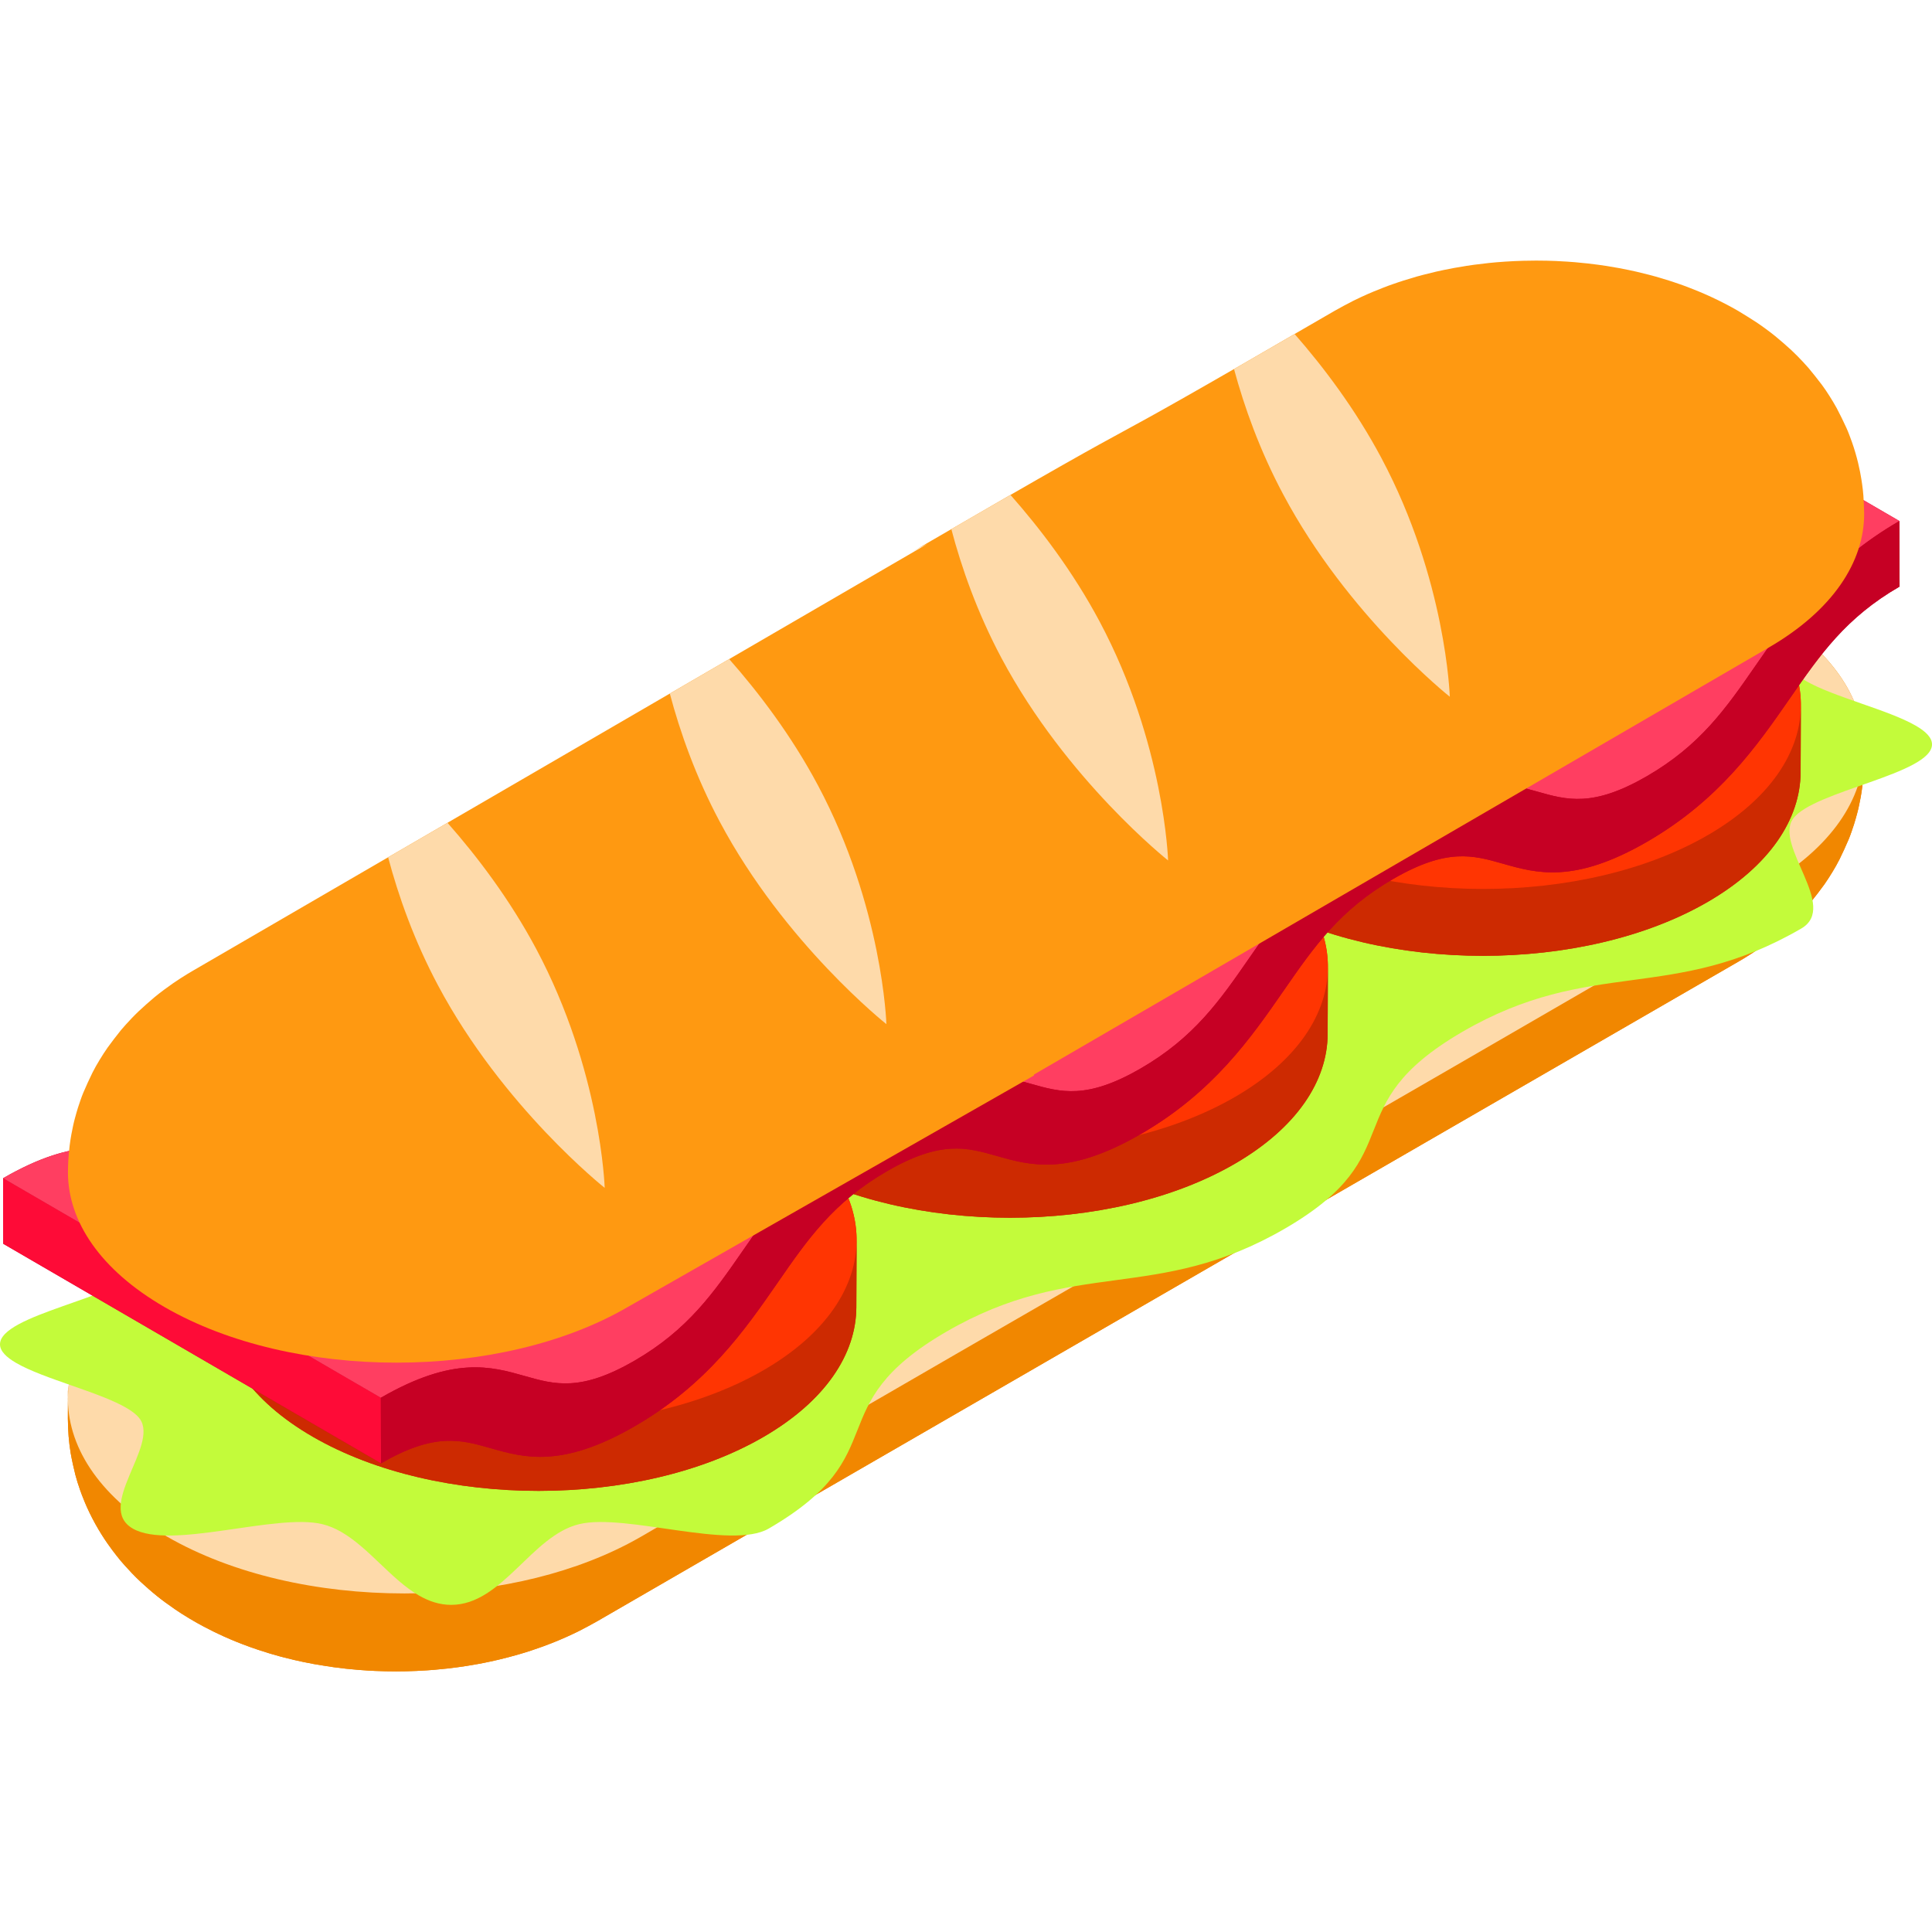
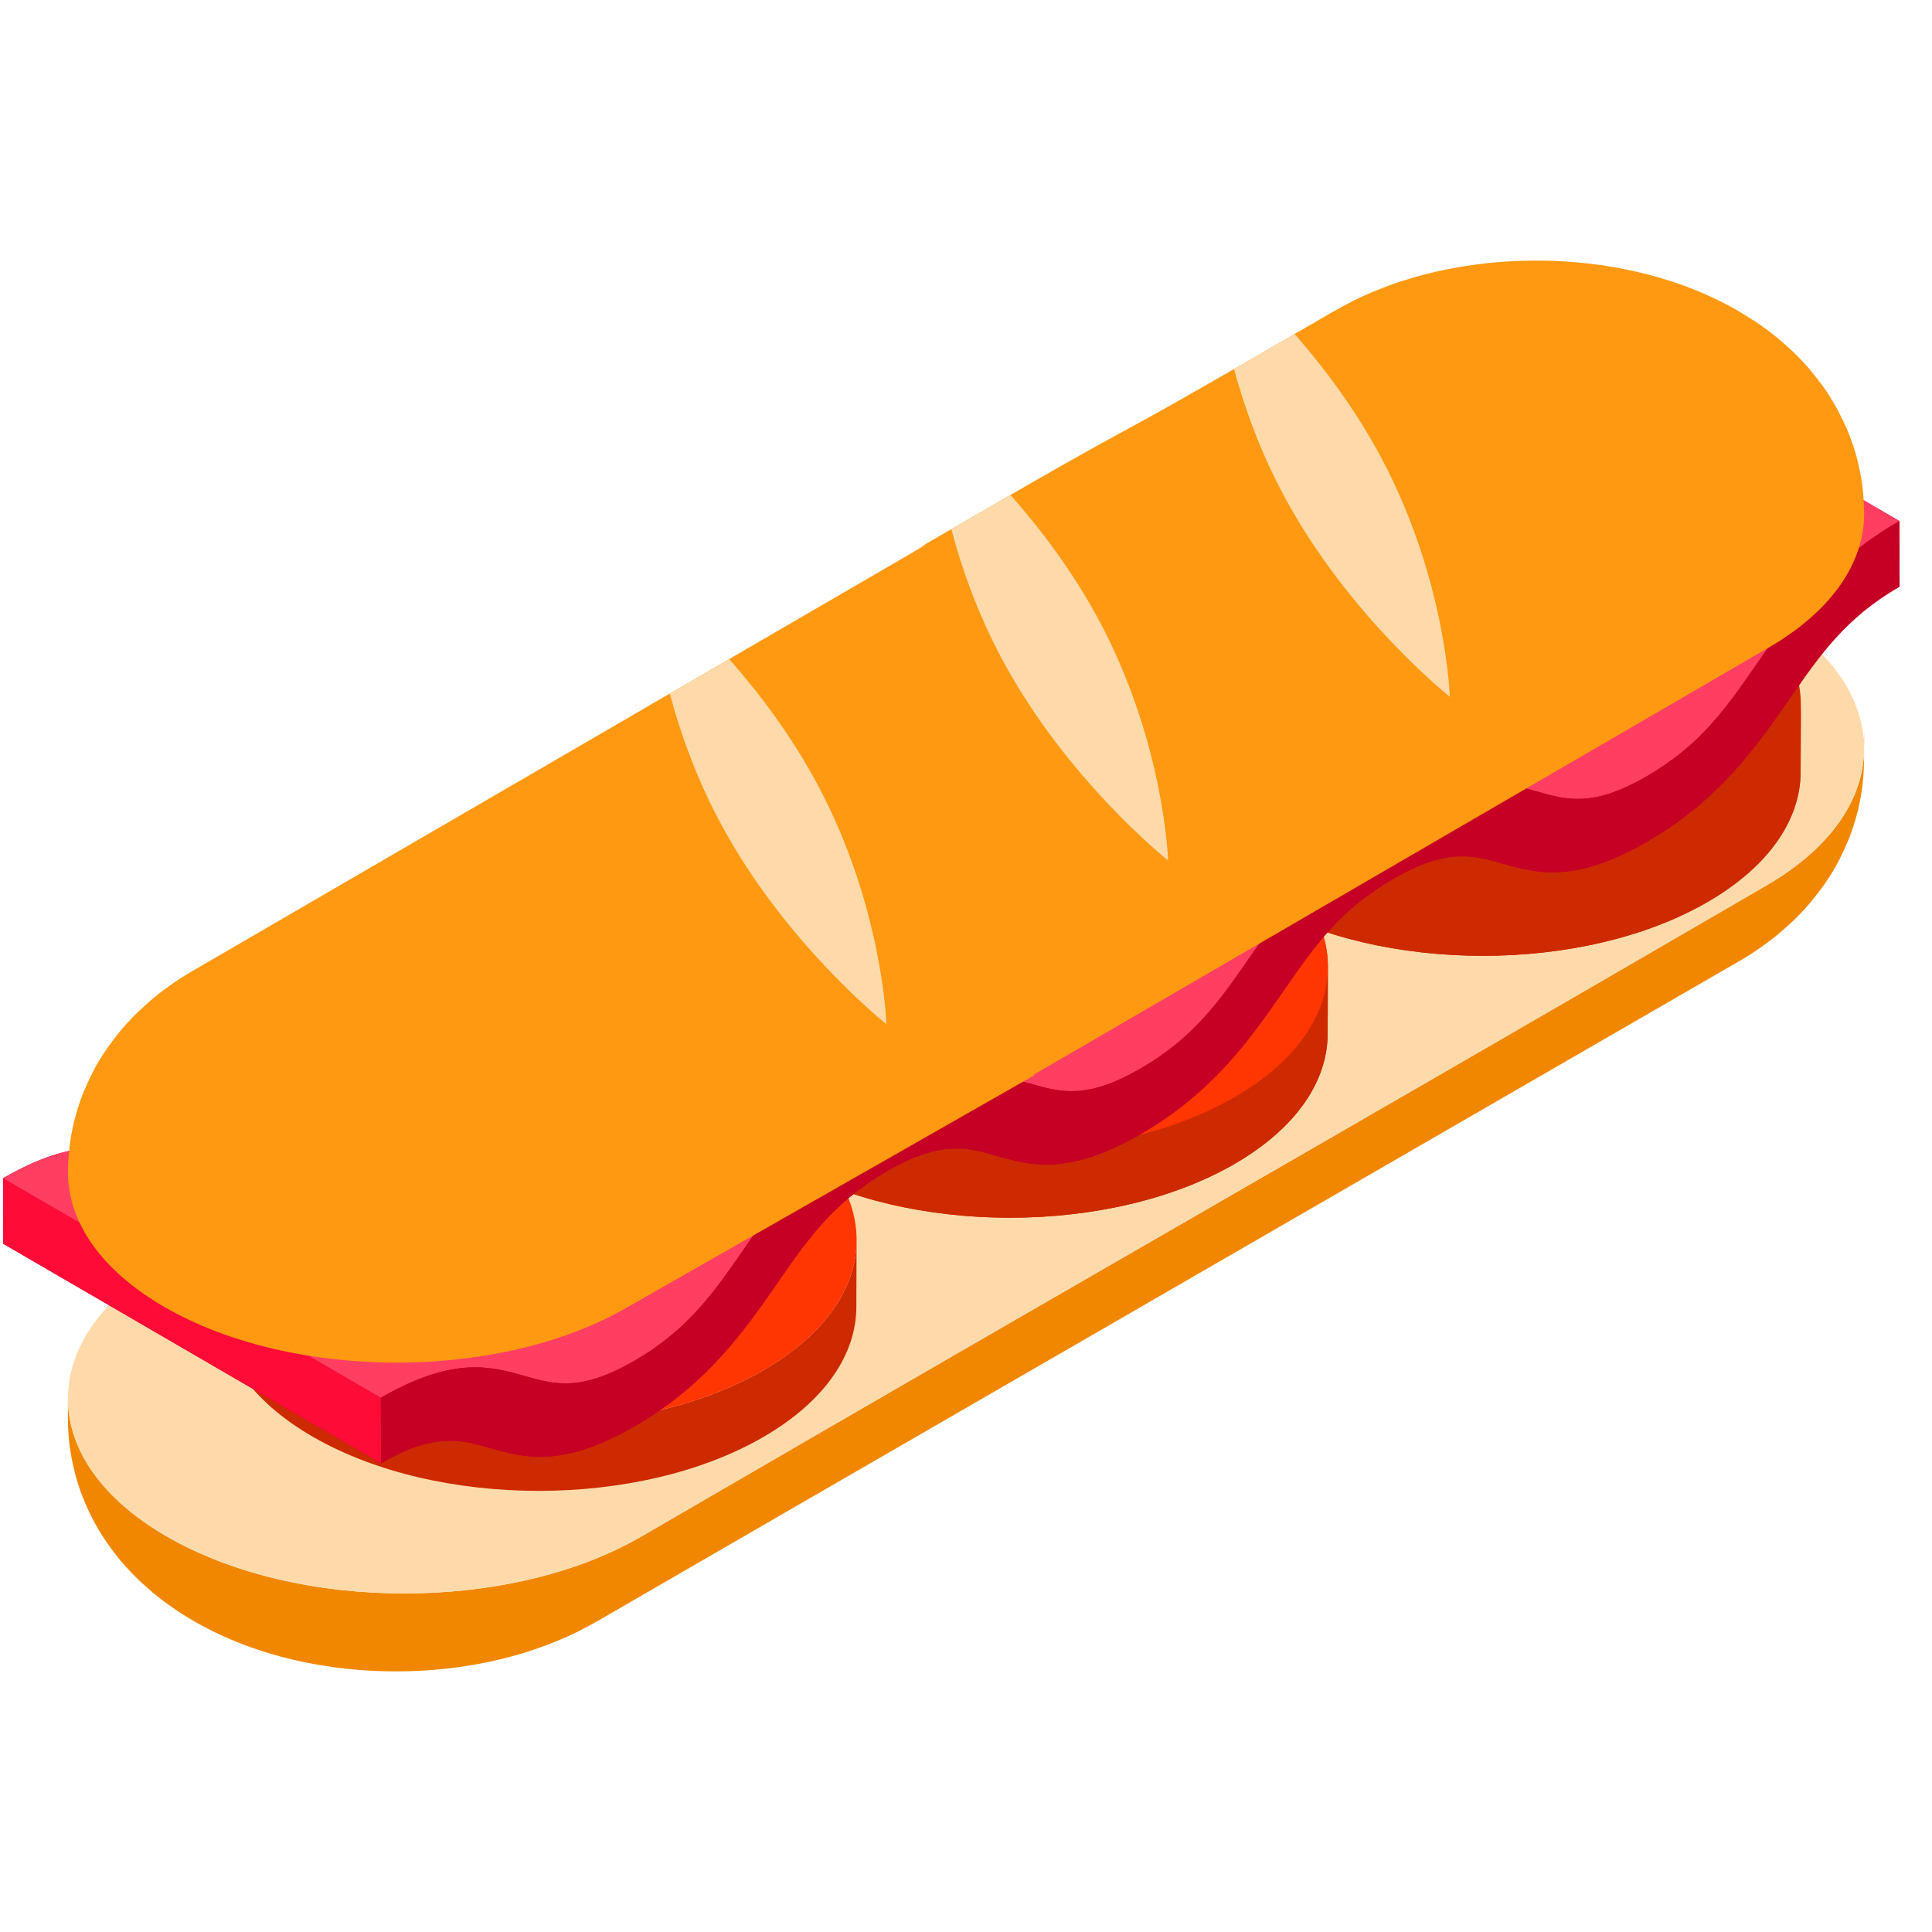
<svg xmlns="http://www.w3.org/2000/svg" id="Layer_1" x="0px" y="0px" viewBox="0 0 512 512" style="enable-background:new 0 0 512 512;" xml:space="preserve">
  <g>
-     <path style="fill:#F18700;" d="M494.015,198.207c0-0.09-0.011-0.179-0.013-0.269l0.013-4.43c0.005,0.848-0.032,1.697-0.101,2.544   c-0.967-12.477-9.642-24.721-26.139-34.255c-17.462-10.073-40.129-15.076-62.944-15.08c-22.814,0.005-45.427,5.009-62.779,15.084   c-138.462,80.464,18.225-10.543-80.456,46.804c0.114,0.066,0.234,0.135,0.349,0.202C170.43,261.99,171.338,260.268,43.82,334.375   c-16.617,9.666-25.153,22.116-25.776,34.771c-0.008-0.269-0.037-0.536-0.038-0.805l-0.005,2.012   c-0.001,0.144-0.017,0.288-0.016,0.433c0.001,0.095,0.011,0.191,0.014,0.286l-0.014,4.896c0.022,1.411,0.085,3.292,0.2,4.699   c0.108,1.32,0.315,3.075,0.538,4.38c0.302,1.765,0.819,4.097,1.261,5.832c0.309,1.215,0.821,2.81,1.241,3.992   c0.419,1.178,1.693,4.762,4.018,8.947c2.3,4.14,4.311,6.73,5.642,8.444c0.625,0.805,1.491,1.852,2.181,2.601   c0.574,0.623,1.326,1.466,1.915,2.073c0.678,0.699,1.592,1.624,2.31,2.283c1.249,1.146,2.941,2.646,4.265,3.704   c1.786,1.427,2.426,1.876,4.807,3.545c1.909,1.339,5.51,3.499,7.678,4.618c2.743,1.415,3.095,1.597,5.186,2.544   c2.499,1.132,4.56,1.918,5.237,2.177c5.4,2.062,10.091,3.258,10.608,3.388c2.273,0.569,3.774,0.947,5.363,1.258   c0.811,0.159,1.888,0.39,2.702,0.53c1.619,0.277,3.779,0.631,5.404,0.86c4.191,0.59,9.086,0.912,10.898,0.973   c1.64,0.054,3.827,0.139,5.469,0.121c0.821-0.009,1.915-0.013,2.736-0.03c0.82-0.018,1.913-0.064,2.732-0.091   c0.82-0.027,1.913-0.097,2.732-0.151c1.818-0.121,1.818-0.121,5.452-0.487c0.816-0.083,1.899-0.235,2.712-0.335   c1.533-0.19,3.161-0.472,5.414-0.863c0.023-0.004,2.423-0.428,5.417-1.135c1.605-0.378,3.732-0.938,5.316-1.396   c4.824-1.394,8.752-2.948,10.688-3.767c0.921-0.39,2.836-1.2,5.27-2.407c1.534-0.761,3.533-1.866,5.027-2.702l0.001-0.001   c23.544-13.682,302.476-174.83,302.476-174.83l0.001-0.001c1.64-0.956,4.453-2.656,7.616-5.022   c0.782-0.584,1.817-1.372,2.561-2.003c1.293-1.096,2.999-2.58,4.225-3.75c2.553-2.438,4.728-5.057,4.747-5.08   c1.071-1.333,2.466-3.139,3.463-4.529c0.661-0.923,1.464-2.207,2.061-3.172c0.625-1.011,1.41-2.391,1.94-3.454   c0.779-1.565,1.741-3.691,2.423-5.3c0.492-1.16,1.018-2.757,1.411-3.955c0.277-0.843,0.579-1.987,0.818-2.842   c0.354-1.261,0.691-2.978,0.938-4.264c0.17-0.884,0.341-2.073,0.455-2.966c0.162-1.272,0.298-2.977,0.377-4.256   c0.056-0.903,0.052-2.109,0.074-3.012l0.007-2.523C494.002,198.477,494.015,198.342,494.015,198.207z" />
-     <path style="fill:#F18700;" d="M18.006,368.341l-0.005,2.012c0.004-0.403,0.023-0.806,0.043-1.209   C18.035,368.877,18.008,368.609,18.006,368.341z" />
+     <path style="fill:#F18700;" d="M18.006,368.341l-0.005,2.012C18.035,368.877,18.008,368.609,18.006,368.341z" />
    <path style="fill:#F18700;" d="M494.015,193.508c0.005,0.848-0.032,1.697-0.101,2.544c0.049,0.628,0.079,1.257,0.089,1.887   L494.015,193.508z" />
    <path style="fill:#F18700;" d="M468.18,234.62c-134.229,78.005-166.398,95.964-298.228,172.576   c-1.188,0.69-2.406,1.351-3.641,1.994l-0.006,2.317c-0.001,0.28-0.014,0.55-0.02,0.823c0.006-0.275,0.019-0.544,0.02-0.823   l0.006-2.317c-16.812,8.738-37.885,13.085-59.137,13.09c-22.814-0.004-45.481-5.008-62.944-15.081   c-17.323-10.011-26.025-23.009-26.231-36.126l-0.014,4.896c0.022,1.411,0.085,3.292,0.2,4.699c0.108,1.32,0.315,3.075,0.538,4.38   c0.302,1.765,0.819,4.097,1.261,5.832c0.309,1.215,0.821,2.81,1.241,3.992c0.419,1.178,1.693,4.762,4.018,8.947   c2.3,4.14,4.311,6.73,5.642,8.444c0.625,0.805,1.491,1.852,2.181,2.601c0.574,0.623,1.326,1.466,1.915,2.073   c0.678,0.699,1.592,1.624,2.31,2.283c1.249,1.146,2.941,2.646,4.265,3.704c1.786,1.427,2.426,1.876,4.807,3.545   c1.909,1.339,5.51,3.499,7.678,4.618c2.743,1.415,3.095,1.597,5.186,2.544c2.499,1.132,4.56,1.918,5.237,2.177   c5.4,2.062,10.091,3.258,10.608,3.388c2.273,0.569,3.774,0.947,5.363,1.258c0.811,0.159,1.888,0.39,2.702,0.53   c1.619,0.277,3.779,0.631,5.404,0.86c4.191,0.59,9.086,0.912,10.898,0.973c1.64,0.054,3.827,0.139,5.469,0.121   c0.821-0.009,1.915-0.013,2.736-0.03c0.82-0.018,1.913-0.064,2.732-0.091c0.82-0.027,1.913-0.097,2.732-0.151   c1.818-0.121,1.818-0.121,5.452-0.487c0.816-0.083,1.899-0.235,2.712-0.335c1.533-0.19,3.161-0.472,5.414-0.863   c0.023-0.004,2.423-0.428,5.417-1.135c1.605-0.378,3.732-0.938,5.316-1.396c4.824-1.394,8.752-2.948,10.688-3.767   c0.921-0.39,2.836-1.2,5.27-2.407c1.534-0.761,3.533-1.866,5.027-2.702l0.001-0.001c23.544-13.682,302.476-174.83,302.476-174.83   l0.001-0.001c1.641-0.956,4.453-2.656,7.616-5.022c0.782-0.584,1.817-1.372,2.561-2.003c1.293-1.096,2.999-2.58,4.225-3.75   c2.553-2.438,4.728-5.057,4.747-5.08c1.071-1.333,2.466-3.139,3.463-4.529c0.661-0.923,1.464-2.207,2.061-3.172   c0.625-1.011,1.41-2.391,1.94-3.454c0.78-1.565,1.741-3.691,2.423-5.3c0.492-1.16,1.018-2.757,1.411-3.955   c0.277-0.843,0.579-1.987,0.818-2.842c0.354-1.261,0.691-2.978,0.938-4.264c0.17-0.884,0.341-2.073,0.455-2.966   c0.162-1.272,0.298-2.977,0.377-4.256c0.056-0.903,0.052-2.109,0.074-3.012l0.007-2.523   C493.89,211.69,485.337,224.639,468.18,234.62z" />
  </g>
  <path style="fill:#FEDAAA;" d="M44.23,407.199c17.462,10.073,40.129,15.076,62.944,15.081c21.252-0.005,42.325-4.352,59.137-13.09  l0,0c1.236-0.643,2.453-1.303,3.641-1.994c131.831-76.612,163.999-94.571,298.228-172.576c17.158-9.981,25.711-22.93,25.82-36.007  c0.001-0.136,0.016-0.271,0.015-0.405c0-0.09-0.011-0.179-0.013-0.269c-0.009-0.629-0.041-1.258-0.089-1.887  c-0.967-12.477-9.642-24.721-26.139-34.255c-17.462-10.073-40.129-15.076-62.944-15.08c-22.814,0.005-45.427,5.009-62.779,15.084  c-138.462,80.464,18.225-10.543-80.456,46.804c0.114,0.066,0.234,0.135,0.349,0.202c-91.515,53.183-90.607,51.461-218.126,125.567  c-16.617,9.666-25.153,22.116-25.776,34.771c-0.02,0.402-0.04,0.806-0.043,1.209c-0.001,0.144-0.017,0.288-0.016,0.433  c0.001,0.095,0.011,0.191,0.014,0.286C18.204,384.191,26.906,397.189,44.23,407.199z" />
-   <path style="fill:#C3FB3A;" d="M476.816,148.435L476.816,148.435L476.816,148.435c-10.008-5.778-37.901,4.118-50.191,1.178  c-1.796-0.43-3.495-1.163-5.127-2.105c-3.648-2.107-6.962-5.258-10.272-8.406c-3.306-3.154-6.61-6.302-10.237-8.396  c-2.639-1.523-5.45-2.489-8.558-2.489c-13.552,0-21.238,18.345-33.953,21.397c-12.25,2.945-40.254-6.96-50.204-1.177  c-34.206,19.878-12.787,32.243-46.992,52.122s-55.623,7.512-89.829,27.39s-12.787,32.243-46.992,52.122  c-34.205,19.878-55.623,7.512-89.829,27.39c-9.943,5.778,7.24,21.971,2.195,29.076C31.609,343.906-0.044,348.422,0,356.271  c0.01,1.8,1.686,3.426,4.328,4.951c3.626,2.093,9.069,3.997,14.517,5.904c5.453,1.909,10.913,3.818,14.564,5.926  c1.628,0.939,2.896,1.919,3.643,2.956c5.117,7.109-11.877,23.298-1.868,29.076c10.015,5.782,37.901-4.118,50.191-1.178  c1.792,0.429,3.487,1.16,5.115,2.1c3.65,2.108,6.964,5.264,10.278,8.417c3.309,3.15,6.614,6.297,10.239,8.389  c2.642,1.525,5.453,2.491,8.562,2.491c13.552,0,21.245-18.349,33.953-21.397c12.258-2.94,40.261,6.955,50.204,1.177  c34.206-19.878,12.787-32.243,46.992-52.122c34.205-19.878,55.623-7.512,89.836-27.394c34.206-19.878,12.787-32.243,46.992-52.122  c34.197-19.874,55.616-7.508,89.822-27.386c9.951-5.782-7.233-21.967-2.195-29.076c5.228-7.375,36.881-11.883,36.829-19.737  c-0.014-1.801-1.689-3.426-4.328-4.951c-3.626-2.093-9.071-3.996-14.525-5.899c-5.448-1.907-10.902-3.819-14.55-5.925  c-1.632-0.942-2.903-1.924-3.649-2.961C469.831,170.402,486.833,154.217,476.816,148.435" />
  <g>
    <path style="fill:#CD2A01;" d="M477.243,187.36c0.247-12.76-8.065-25.578-24.927-35.314   c-33.098-19.109-86.588-19.108-119.472,0.002c-16.388,9.524-24.563,21.997-24.547,34.48c0-0.04-0.002-0.08-0.002-0.12   l-0.072,17.725c-0.036,12.604,8.283,25.226,24.938,34.841c33.098,19.109,86.588,19.11,119.472,0.001   c16.336-9.493,24.513-21.918,24.549-34.36l0.072-17.725C477.253,187.046,477.246,187.203,477.243,187.36z" />
    <path style="fill:#CD2A01;" d="M477.254,186.888l-0.072,17.725c-0.036,12.443-8.213,24.868-24.549,34.36   c-32.883,19.109-86.373,19.108-119.47-0.001c-16.656-9.616-24.974-22.239-24.938-34.841l0.072-17.725   c-0.036,12.604,8.283,25.226,24.938,34.841c33.098,19.109,86.588,19.11,119.471,0.001   C469.041,211.756,477.219,199.332,477.254,186.888z" />
  </g>
-   <path style="fill:#FF3502;" d="M452.315,152.045c33.098,19.109,33.273,50.094,0.39,69.204s-86.373,19.108-119.471-0.001  s-33.273-50.091-0.39-69.2S419.217,132.936,452.315,152.045z" />
  <g>
    <path style="fill:#CD2A01;" d="M351.901,256.767c0.247-12.76-8.065-25.578-24.927-35.314   c-33.098-19.109-86.588-19.108-119.472,0.002c-16.388,9.524-24.563,21.997-24.547,34.48c0-0.04-0.002-0.08-0.002-0.12   l-0.072,17.725c-0.036,12.604,8.283,25.226,24.938,34.841c33.098,19.109,86.588,19.11,119.472,0.001   c16.336-9.493,24.513-21.918,24.549-34.36l0.072-17.725C351.911,256.452,351.904,256.609,351.901,256.767z" />
    <path style="fill:#CD2A01;" d="M351.911,256.296l-0.072,17.725c-0.036,12.443-8.213,24.868-24.549,34.36   c-32.883,19.109-86.373,19.108-119.472-0.001c-16.656-9.616-24.974-22.239-24.938-34.841l0.072-17.725   c-0.036,12.604,8.283,25.226,24.938,34.841c33.098,19.109,86.588,19.11,119.472,0.001   C343.698,281.162,351.876,268.738,351.911,256.296z" />
  </g>
  <path style="fill:#FF3502;" d="M326.974,221.452c33.098,19.109,33.273,50.095,0.39,69.204  c-32.883,19.109-86.373,19.108-119.472-0.001c-33.098-19.109-33.273-50.091-0.39-69.2S293.875,202.343,326.974,221.452z" />
  <g>
-     <path style="fill:#CD2A01;" d="M227,329.154c0.247-12.76-8.065-25.578-24.927-35.314c-33.098-19.109-86.588-19.107-119.472,0.002   c-16.388,9.524-24.563,21.997-24.547,34.48c0-0.04-0.002-0.08-0.002-0.12l-0.071,17.725c-0.036,12.604,8.283,25.226,24.938,34.842   c33.098,19.109,86.588,19.11,119.472,0.001c16.336-9.493,24.513-21.918,24.549-34.36l0.072-17.725   C227.01,328.841,227.003,328.997,227,329.154z" />
    <path style="fill:#CD2A01;" d="M227.011,328.683l-0.072,17.725c-0.036,12.443-8.213,24.868-24.549,34.36   c-32.883,19.109-86.373,19.108-119.472-0.001c-16.656-9.616-24.974-22.239-24.938-34.842l0.072-17.725   c-0.036,12.604,8.283,25.226,24.938,34.842c33.098,19.109,86.588,19.11,119.472,0.001   C218.799,353.551,226.976,341.127,227.011,328.683z" />
  </g>
  <path style="fill:#FF3502;" d="M202.073,293.84c33.098,19.109,33.273,50.093,0.39,69.204  c-32.883,19.109-86.373,19.108-119.472-0.001c-33.098-19.109-33.273-50.091-0.39-69.2  C115.484,274.733,168.975,274.731,202.073,293.84z" />
  <path style="fill:#C60024;" d="M503.357,138.075L403.246,79.897c-19.294,11.14-29.246,25.523-38.032,38.201  c-7.893,11.394-14.712,21.242-28.961,29.468c-14.249,8.226-21.102,6.273-29.034,4.016c-8.829-2.509-18.842-5.366-38.124,5.767  c-19.294,11.14-29.246,25.522-38.032,38.201c-7.893,11.394-14.712,21.242-28.961,29.468c-14.238,8.22-21.09,6.266-29.034,4.016  c-8.818-2.515-18.83-5.373-38.113,5.761c-19.294,11.14-29.246,25.522-38.032,38.201c-7.893,11.394-14.712,21.242-28.961,29.468  c-14.238,8.22-21.09,6.266-29.022,4.009c-8.829-2.509-18.83-5.373-38.124,5.767l0.049,17.377l100.111,58.178  c14.249-8.226,21.102-6.272,29.034-4.016c8.818,2.515,18.83,5.373,38.113-5.76c19.294-11.14,29.246-25.522,38.032-38.201  c7.893-11.394,14.712-21.242,28.961-29.468c14.238-8.22,21.09-6.266,29.034-4.016c8.818,2.515,18.83,5.373,38.113-5.761  c19.294-11.14,29.246-25.522,38.032-38.201c7.893-11.394,14.712-21.242,28.961-29.468c14.239-8.22,21.102-6.273,29.034-4.016  c8.829,2.509,18.83,5.373,38.124-5.767c19.294-11.14,29.246-25.523,38.031-38.201c7.893-11.394,14.712-21.242,28.961-29.468  L503.357,138.075z" />
  <polygon style="fill:#FE0B37;" points="100.975,387.795 0.865,329.617 0.816,312.24 100.926,370.418 " />
  <path style="fill:#FF3E61;" d="M100.926,370.418L0.816,312.24c19.294-11.14,29.295-8.276,38.124-5.767  c7.932,2.257,14.784,4.212,29.022-4.009c14.249-8.226,21.068-18.075,28.961-29.468c8.787-12.68,18.738-27.062,38.032-38.201  c19.283-11.133,29.294-8.276,38.113-5.761c7.943,2.251,14.796,4.205,29.034-4.016c14.249-8.226,21.068-18.075,28.961-29.468  c8.787-12.68,18.738-27.062,38.032-38.201c19.283-11.133,29.295-8.276,38.124-5.767c7.932,2.257,14.784,4.212,29.034-4.016  c14.249-8.226,21.068-18.075,28.961-29.468c8.787-12.68,18.738-27.062,38.032-38.201l100.111,58.178  c-19.294,11.14-29.246,25.522-38.032,38.201c-7.893,11.394-14.712,21.242-28.961,29.468c-14.249,8.226-21.102,6.273-29.034,4.016  c-8.829-2.509-18.842-5.366-38.124,5.767c-19.294,11.14-29.246,25.522-38.032,38.201c-7.893,11.394-14.712,21.242-28.961,29.468  c-14.238,8.22-21.09,6.266-29.034,4.016c-8.818-2.515-18.83-5.373-38.113,5.761c-19.294,11.14-29.246,25.522-38.032,38.201  c-7.893,11.394-14.712,21.242-28.961,29.468c-14.238,8.22-21.09,6.266-29.022,4.009C130.22,362.143,120.22,359.279,100.926,370.418z  " />
  <path style="fill:#C60024;" d="M503.357,138.075l0.049,17.377c-14.249,8.228-21.068,18.075-28.961,29.468  c-8.787,12.68-18.738,27.062-38.032,38.201c-19.294,11.14-29.295,8.276-38.124,5.767c-7.932-2.257-14.796-4.205-29.034,4.016  c-14.249,8.226-21.068,18.075-28.961,29.468c-8.787,12.68-18.738,27.062-38.032,38.201c-19.283,11.133-29.295,8.276-38.113,5.761  c-7.943-2.251-14.796-4.205-29.034,4.016c-14.249,8.226-21.068,18.075-28.961,29.468c-8.787,12.68-18.738,27.063-38.032,38.201  c-19.283,11.133-29.295,8.276-38.113,5.761c-7.932-2.257-14.784-4.212-29.034,4.016l-0.049-17.377  c19.294-11.14,29.295-8.276,38.124-5.767c7.932,2.257,14.784,4.212,29.022-4.009c14.249-8.226,21.068-18.075,28.961-29.468  c8.787-12.68,18.738-27.062,38.032-38.201c19.283-11.133,29.294-8.276,38.113-5.761c7.943,2.251,14.796,4.205,29.034-4.016  c14.249-8.226,21.068-18.075,28.961-29.468c8.787-12.68,18.738-27.062,38.032-38.201c19.283-11.133,29.294-8.276,38.124-5.767  c7.932,2.257,14.784,4.212,29.034-4.016c14.249-8.226,21.068-18.075,28.961-29.468C474.111,163.596,484.063,149.214,503.357,138.075  z" />
  <path style="fill:#FF9911;" d="M493.816,131.332c-0.063-0.91-0.204-2.12-0.334-3.024c-0.21-1.451-0.649-4.472-1.8-8.375  c-0.251-0.848-0.605-1.974-0.906-2.806c-0.409-1.13-0.957-2.635-1.456-3.727c-0.724-1.587-1.744-3.679-2.562-5.22  c-0.527-0.994-1.322-2.267-1.916-3.221c-0.567-0.91-1.367-2.098-2.009-2.957c-1.024-1.368-2.449-3.146-3.541-4.46  c-0.018-0.022-2.207-2.55-4.583-4.764c-1.24-1.156-2.961-2.621-4.265-3.704c-0.721-0.6-1.725-1.346-2.481-1.903  c-0.742-0.548-1.74-1.265-2.512-1.769c-1.438-0.936-3.38-2.146-4.85-3.029c-0.089-0.051-0.183-0.095-0.273-0.144  c0.09,0.049,0.183,0.092,0.271,0.143c-2.261-1.303-4.039-2.198-5.179-2.76c-2.803-1.379-5.273-2.384-5.297-2.394  c-1.226-0.495-3.506-1.418-5.249-2.001c-0.786-0.263-1.828-0.633-2.621-0.875c-3.553-1.08-3.925-1.193-5.325-1.541  c-3.159-0.786-3.909-0.973-5.363-1.258c-0.811-0.159-1.888-0.39-2.702-0.53c-3.047-0.522-3.966-0.68-5.409-0.861  c-0.814-0.102-1.896-0.253-2.713-0.335c-3.604-0.363-3.604-0.363-5.449-0.486c-1.015-0.068-4.104-0.274-8.2-0.273  c-1.553,0.001-4.682,0.038-8.201,0.273c-3.473,0.232-5.339,0.467-8.164,0.822c-1.453,0.183-2.293,0.327-5.414,0.863  c-0.817,0.14-1.898,0.372-2.71,0.533c-1.459,0.287-2.21,0.475-5.374,1.265c-1.402,0.35-1.7,0.441-5.34,1.554  c-0.792,0.242-1.833,0.613-2.619,0.878c-1.725,0.581-3.859,1.448-5.27,2.022c-0.097,0.04-2.416,0.985-5.377,2.451  c-1.534,0.76-3.533,1.866-5.027,2.702c0.028-0.017,0.059-0.03,0.087-0.046c-0.029,0.017-0.06,0.03-0.088,0.047  c-80.066,46.529-31.702,17.23-111.77,63.76c1.253-0.728,2.573-1.409,3.94-2.049l-77.572,45.08l-23.135,13.445l-23.322,13.553  c-23.541,13.68-47.08,27.36-70.62,41.039c0.028-0.016,0.057-0.029,0.086-0.045c-0.028,0.016-0.059,0.029-0.087,0.046  c-1.64,0.956-4.453,2.655-7.616,5.022c-0.782,0.584-1.817,1.372-2.562,2.003c-1.293,1.096-2.999,2.58-4.225,3.75  c-2.554,2.438-4.728,5.057-4.747,5.08c-1.071,1.333-2.466,3.139-3.463,4.529c-0.661,0.923-1.464,2.207-2.061,3.173  c-0.625,1.011-1.41,2.391-1.94,3.454c-0.779,1.565-1.741,3.691-2.423,5.3c-0.491,1.16-1.018,2.758-1.411,3.955  c-0.277,0.843-0.579,1.987-0.818,2.842c-0.354,1.261-0.691,2.978-0.938,4.264c-0.17,0.884-0.341,2.073-0.455,2.966  c-0.162,1.272-0.298,2.976-0.377,4.255c-0.056,0.903-0.052,2.109-0.074,3.012c0.072,12.863,8.616,25.724,25.614,35.538  c16.996,9.813,39.229,14.719,61.435,14.719c22.205,0,44.383-4.907,61.271-14.722l0,0l107.676-61.38c0-0.082-0.003-0.161-0.004-0.242  l194.804-113.207c16.888-9.814,25.287-22.676,25.214-35.538C493.992,134.619,493.913,132.74,493.816,131.332z" />
  <g>
-     <path style="fill:#FEDAAA;" d="M142.111,251.491c-7.048-13.223-15.728-24.607-23.523-33.445   c-5.243,3.047-10.488,6.095-15.731,9.142c2.687,10.129,6.835,21.963,13.237,33.976c17.201,32.285,44.154,53.63,44.154,53.63   S159.312,283.786,142.111,251.491z" />
    <path style="fill:#FEDAAA;" d="M327.026,97.804c2.694,9.958,6.788,21.494,13.031,33.206c17.194,32.289,44.154,53.63,44.154,53.63   s-0.936-31.007-18.146-63.298c-6.88-12.917-15.319-24.074-22.972-32.821C336.828,92.154,331.542,95.206,327.026,97.804z" />
    <path style="fill:#FEDAAA;" d="M265.4,174.396c17.201,32.285,44.154,53.63,44.154,53.63s-0.936-31.007-18.137-63.302   c-7.08-13.285-15.807-24.71-23.63-33.565c-4.436,2.553-9.593,5.533-15.676,9.058C254.796,150.39,258.958,162.303,265.4,174.396z" />
    <path style="fill:#FEDAAA;" d="M190.75,217.778c17.194,32.289,44.154,53.63,44.154,53.63s-0.936-31.007-18.146-63.298   c-7.045-13.225-15.724-24.609-23.52-33.447l-15.729,9.141C180.2,193.932,184.348,205.765,190.75,217.778z" />
  </g>
  <g />
  <g />
  <g />
  <g />
  <g />
  <g />
  <g />
  <g />
  <g />
  <g />
  <g />
  <g />
  <g />
  <g />
  <g />
</svg>